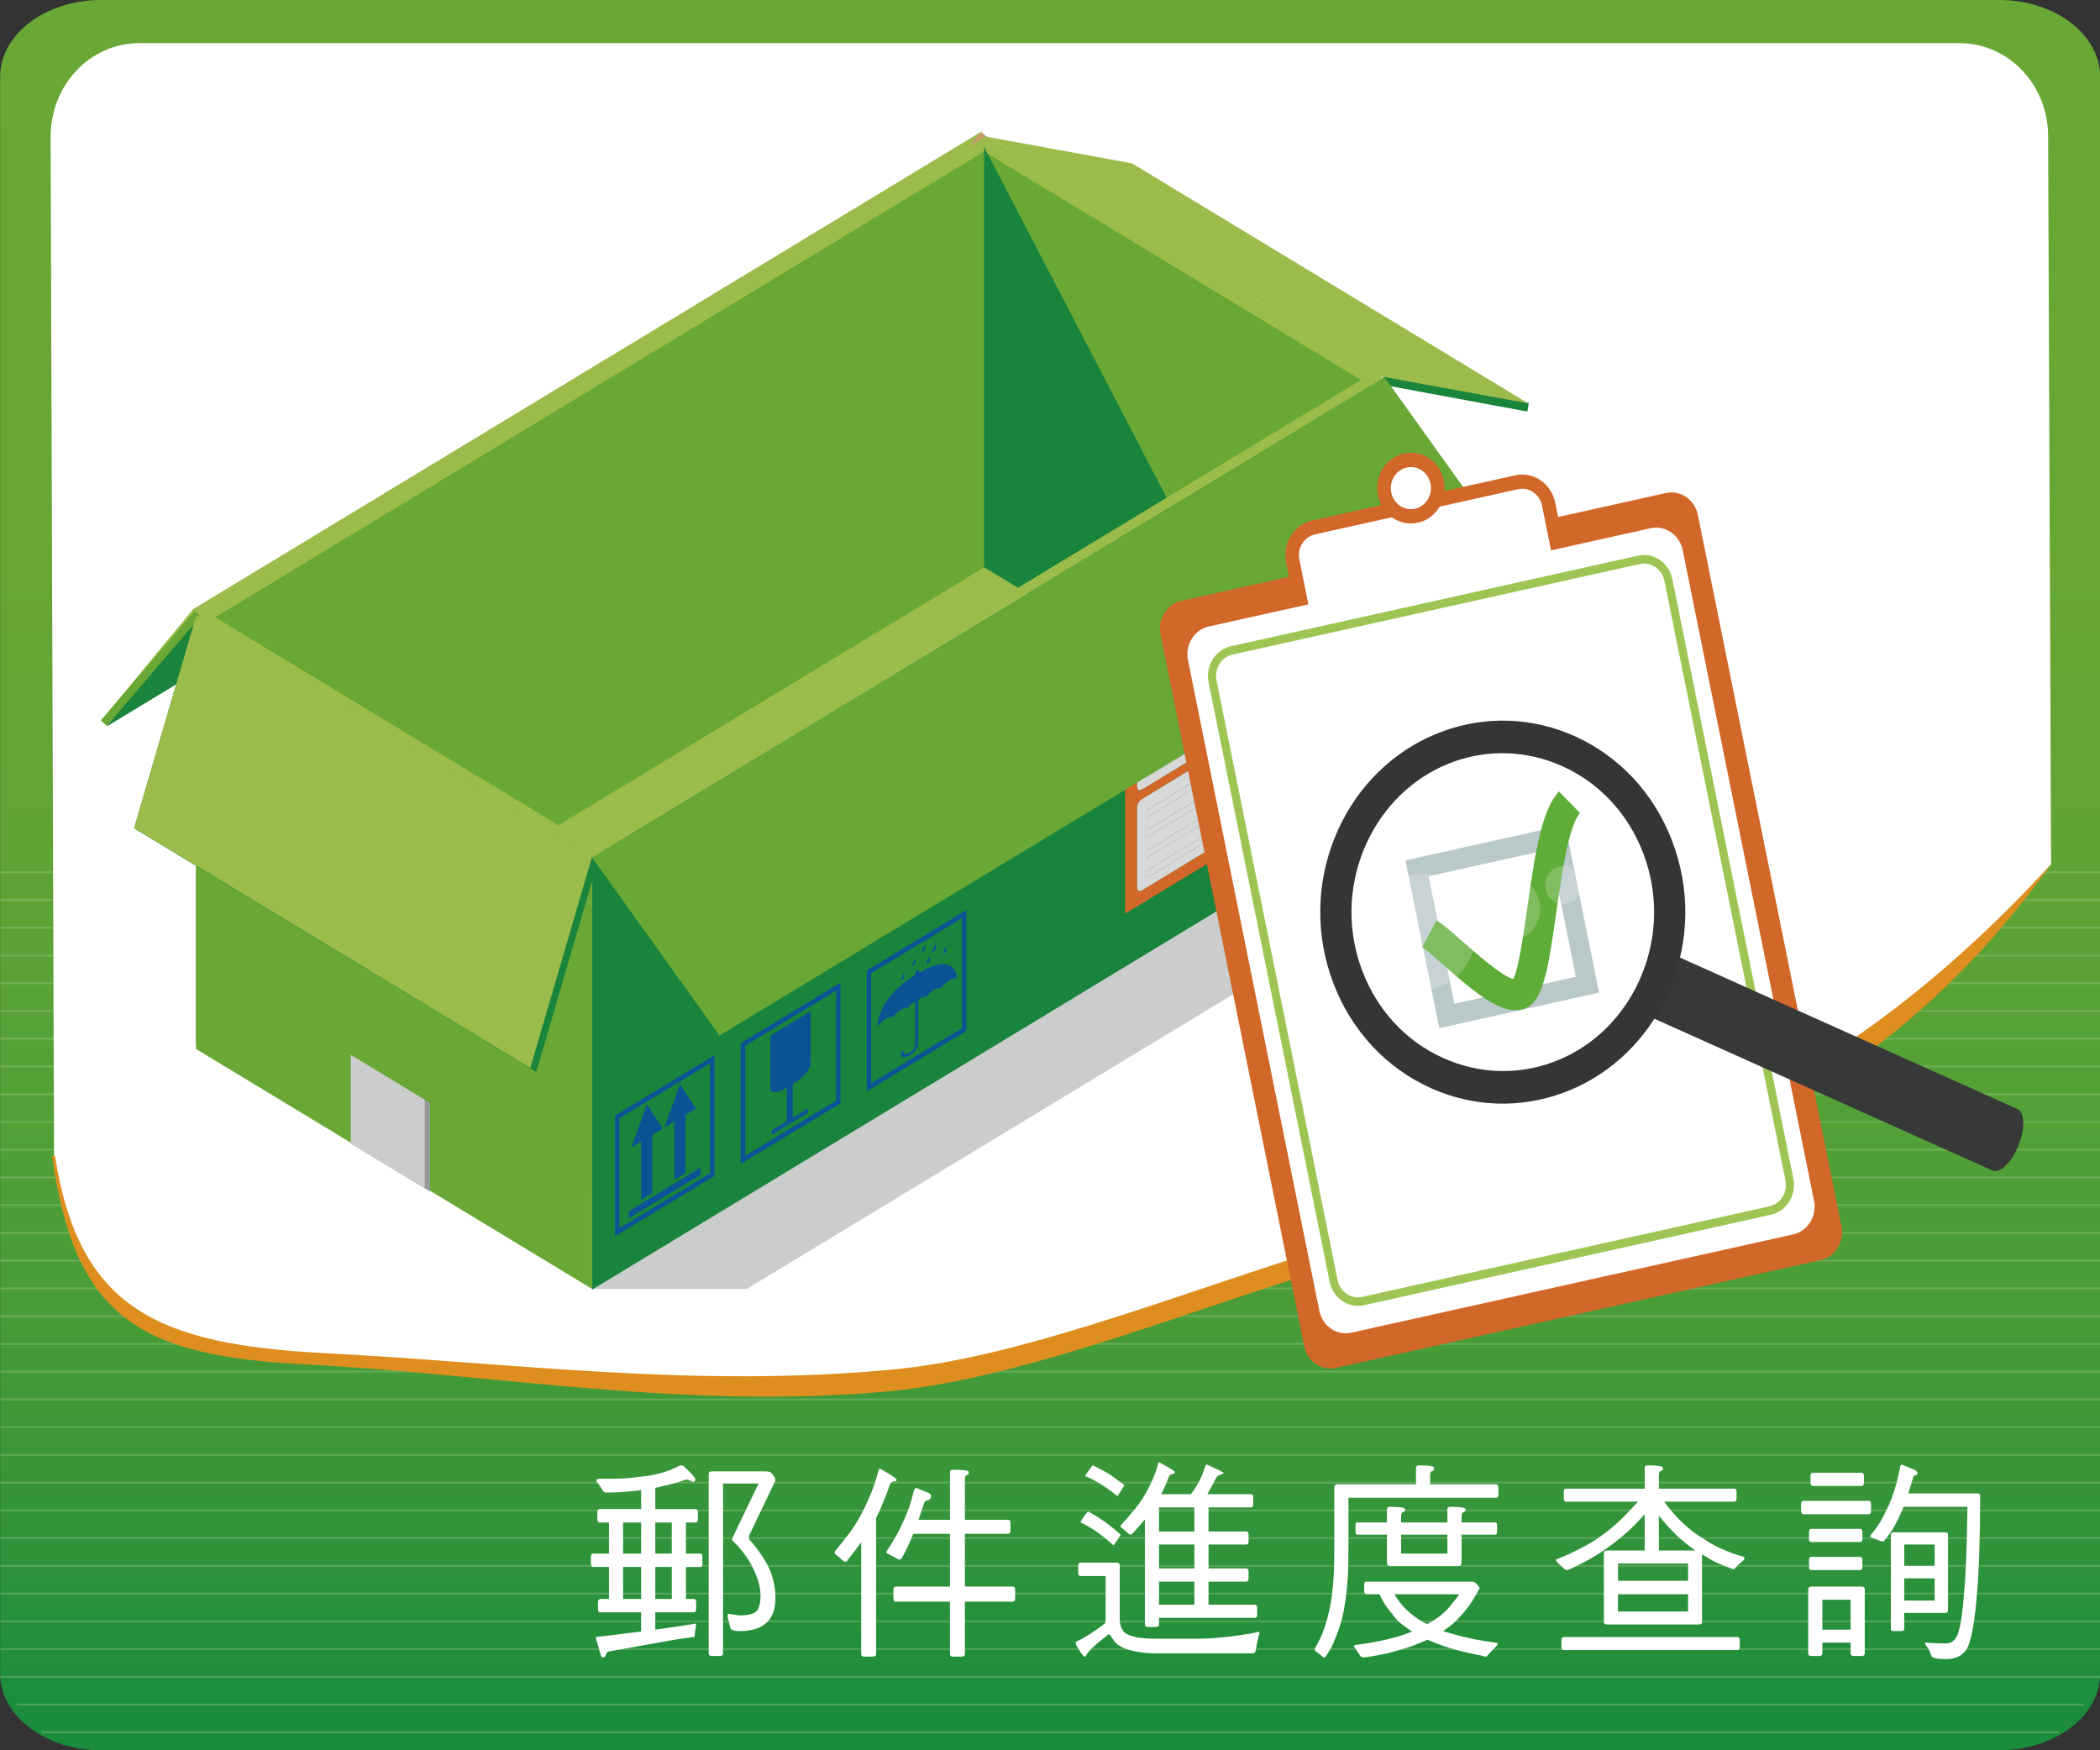
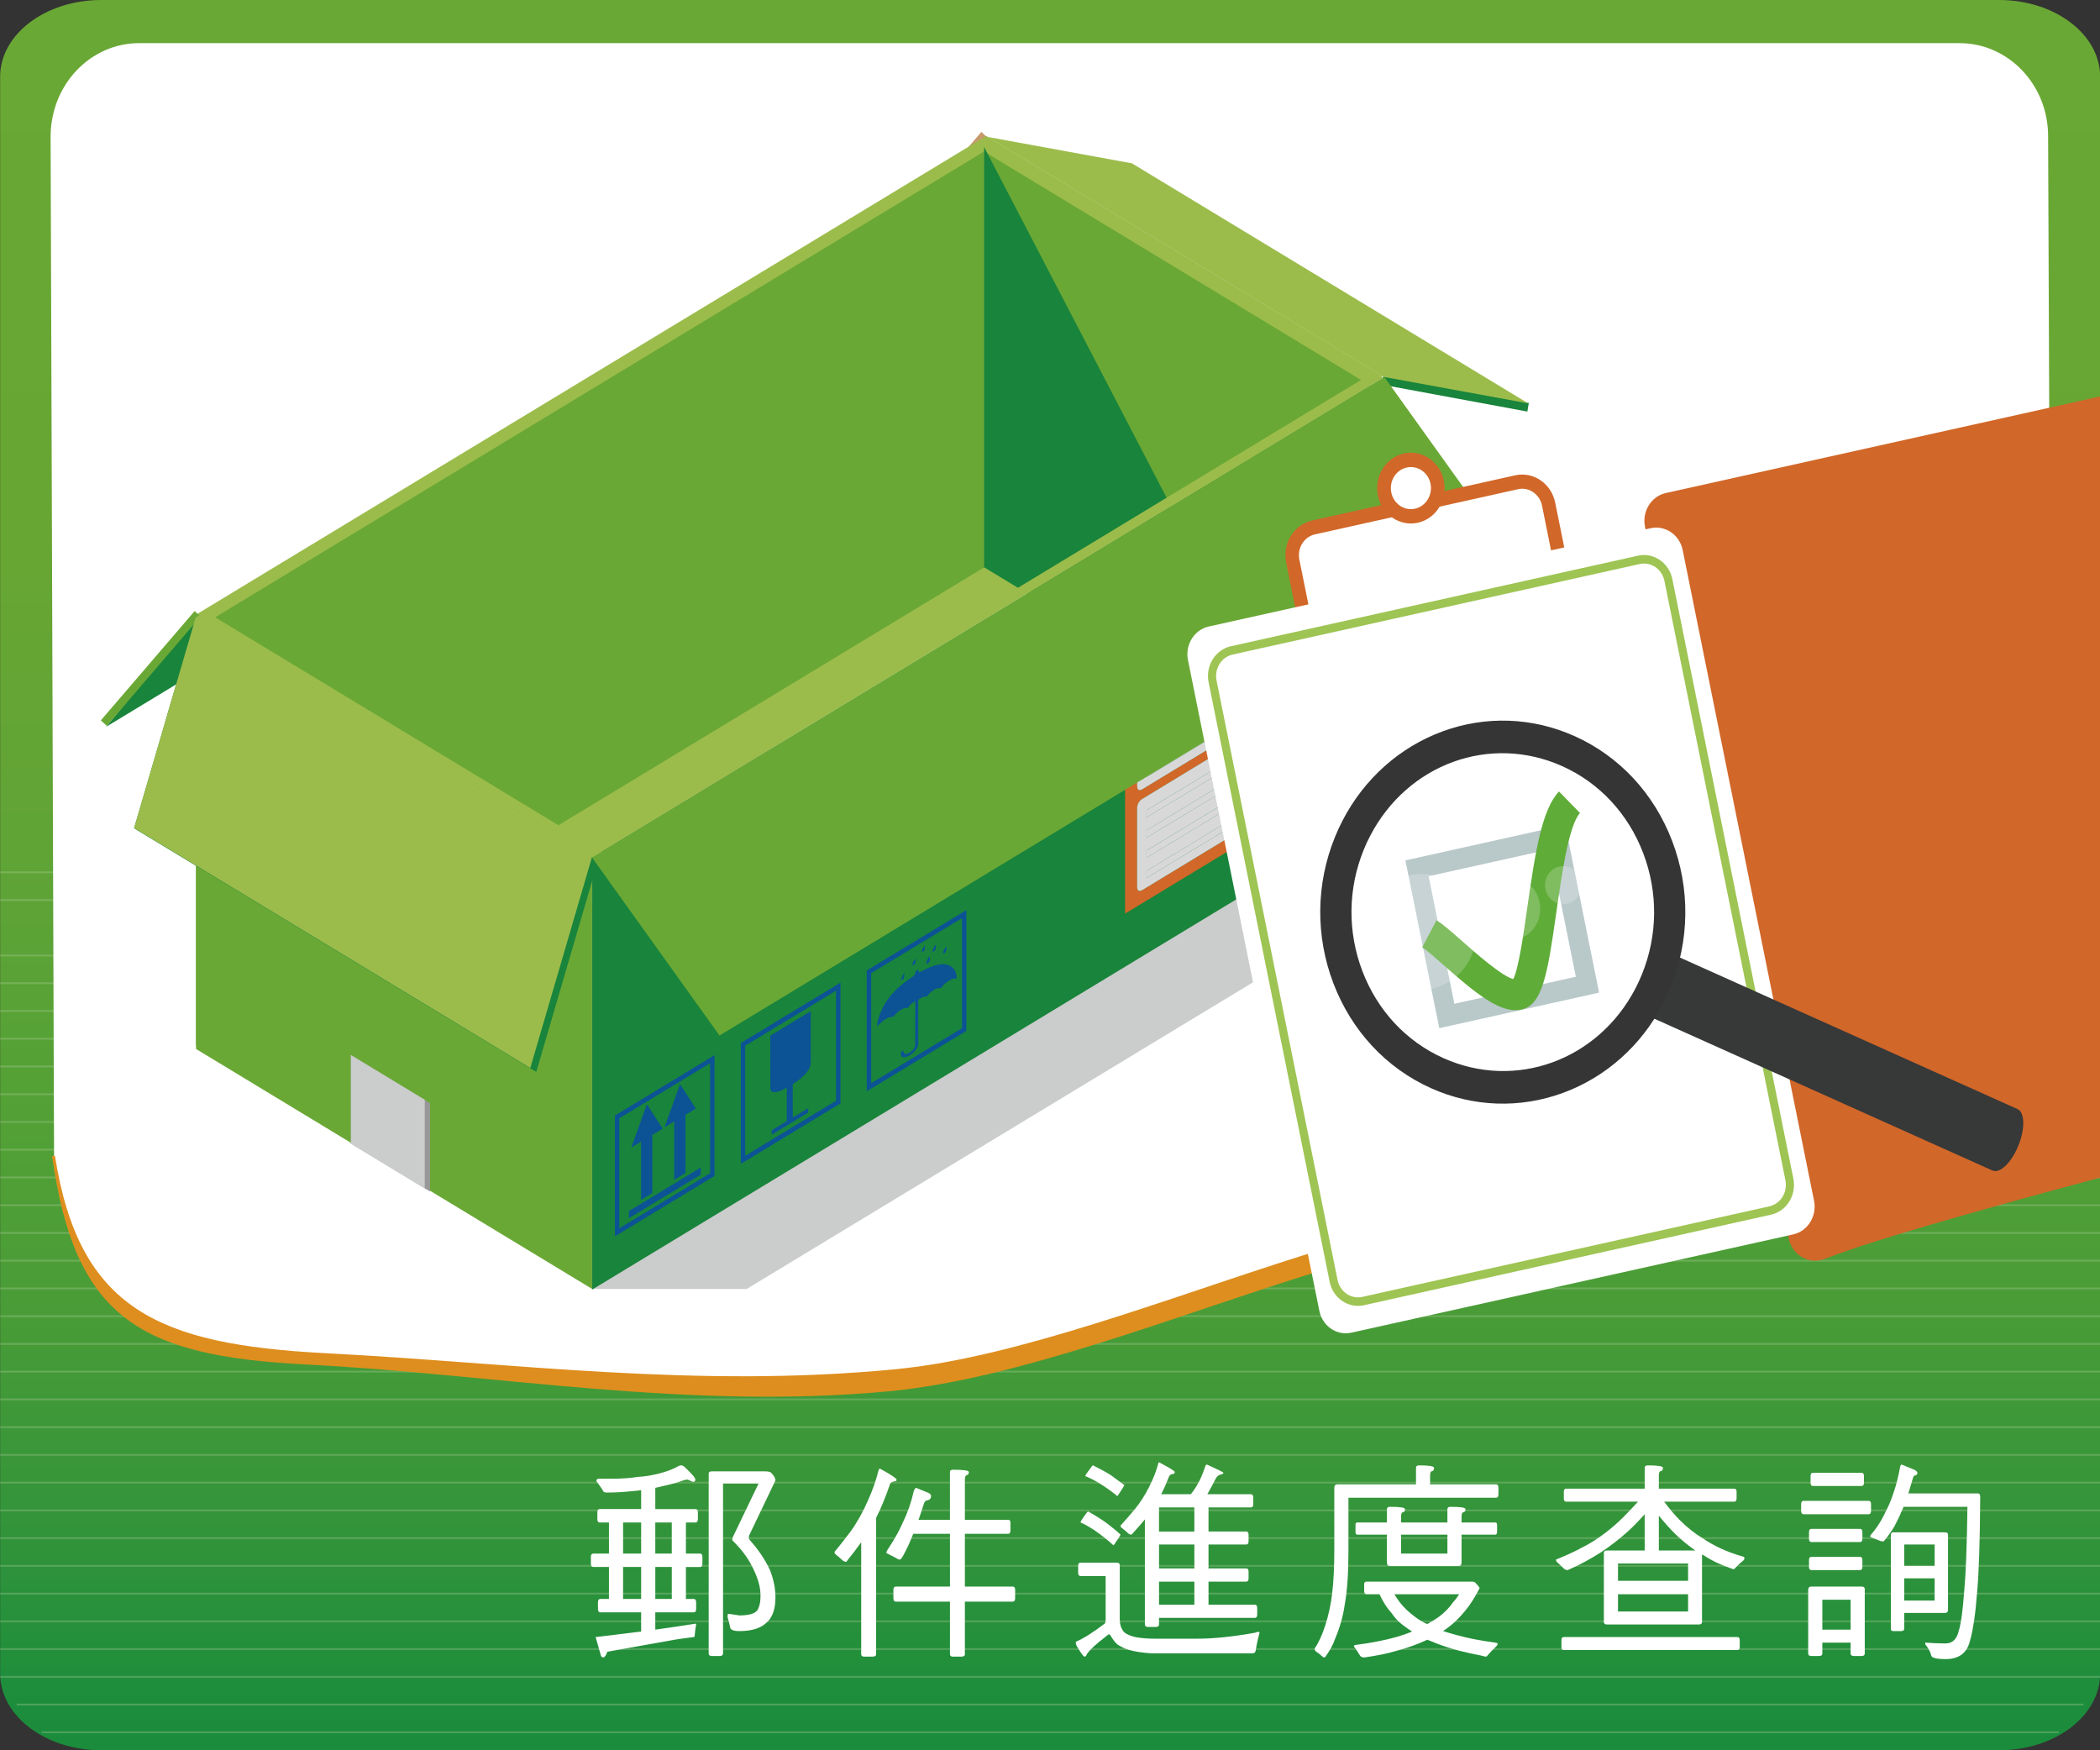
<svg xmlns="http://www.w3.org/2000/svg" version="1.1" id="圖層_1" x="0px" y="0px" width="1000px" height="833.334px" viewBox="0 0 1000 833.334" enable-background="new 0 0 1000 833.334" xml:space="preserve">
  <rect x="0" y="0" width="1000" height="833.334" fill="#333333" stroke="none" />
  <g>
    <g>
      <linearGradient id="SVGID_1_" gradientUnits="userSpaceOnUse" x1="20.984" y1="609.673" x2="20.984" y2="1443.007" gradientTransform="matrix(1 0 0 1 479.08 -609.673)">
        <stop offset="0" style="stop-color:#6AA835" />
        <stop offset="0.299" style="stop-color:#68A633" />
        <stop offset="0.477" style="stop-color:#61A436" />
        <stop offset="0.623" style="stop-color:#54A136" />
        <stop offset="0.751" style="stop-color:#499C37" />
        <stop offset="0.869" style="stop-color:#33943A" />
        <stop offset="0.976" style="stop-color:#1C8D3C" />
        <stop offset="1" style="stop-color:#1B8B3C" />
      </linearGradient>
      <path fill="url(#SVGID_1_)" d="M1000.064,796.818c0,20.166-21.563,36.516-48.149,36.516H48.222    c-26.591,0-48.157-16.35-48.157-36.516V36.516C0.064,16.35,21.63,0,48.222,0h903.693c26.587,0,48.149,16.357,48.149,36.516    V796.818L1000.064,796.818z" />
      <g opacity="0.3">
        <line fill="none" stroke="#B7D2A5" stroke-width="0.864" x1="0.068" y1="415.308" x2="1000.064" y2="415.308" />
        <line fill="none" stroke="#B7D2A5" stroke-width="0.864" x1="0.068" y1="428.516" x2="1000.064" y2="428.516" />
-         <line fill="none" stroke="#B7D2A5" stroke-width="0.864" x1="0.068" y1="441.724" x2="1000.064" y2="441.724" />
        <line fill="none" stroke="#B7D2A5" stroke-width="0.864" x1="0.068" y1="454.939" x2="1000.064" y2="454.939" />
        <line fill="none" stroke="#B7D2A5" stroke-width="0.864" x1="0.068" y1="468.14" x2="1000.064" y2="468.14" />
        <line fill="none" stroke="#B7D2A5" stroke-width="0.864" x1="0.068" y1="481.356" x2="1000.064" y2="481.356" />
        <line fill="none" stroke="#B7D2A5" stroke-width="0.864" x1="0.068" y1="494.564" x2="1000.064" y2="494.564" />
        <line fill="none" stroke="#B7D2A5" stroke-width="0.864" x1="0.068" y1="507.772" x2="1000.064" y2="507.772" />
        <line fill="none" stroke="#B7D2A5" stroke-width="0.864" x1="0.068" y1="520.972" x2="1000.064" y2="520.972" />
        <line fill="none" stroke="#B7D2A5" stroke-width="0.864" x1="0.068" y1="534.188" x2="1000.064" y2="534.188" />
        <line fill="none" stroke="#B7D2A5" stroke-width="0.864" x1="0.068" y1="547.396" x2="1000.064" y2="547.396" />
        <line fill="none" stroke="#B7D2A5" stroke-width="0.864" x1="0.068" y1="560.604" x2="1000.064" y2="560.604" />
        <line fill="none" stroke="#B7D2A5" stroke-width="0.864" x1="0.068" y1="573.812" x2="1000.064" y2="573.812" />
        <line fill="none" stroke="#B7D2A5" stroke-width="0.864" x1="0.068" y1="587.02" x2="1000.064" y2="587.02" />
        <line fill="none" stroke="#B7D2A5" stroke-width="0.864" x1="0.068" y1="600.235" x2="1000.064" y2="600.235" />
        <line fill="none" stroke="#B7D2A5" stroke-width="0.864" x1="0.068" y1="613.444" x2="1000.064" y2="613.444" />
        <line fill="none" stroke="#B7D2A5" stroke-width="0.864" x1="0.068" y1="626.645" x2="1000.064" y2="626.645" />
        <line fill="none" stroke="#B7D2A5" stroke-width="0.864" x1="0.068" y1="639.86" x2="1000.064" y2="639.86" />
        <line fill="none" stroke="#B7D2A5" stroke-width="0.864" x1="0.068" y1="653.061" x2="1000.064" y2="653.061" />
        <line fill="none" stroke="#B7D2A5" stroke-width="0.864" x1="0.068" y1="666.268" x2="1000.064" y2="666.268" />
        <line fill="none" stroke="#B7D2A5" stroke-width="0.864" x1="0.068" y1="679.492" x2="1000.064" y2="679.492" />
        <line fill="none" stroke="#B7D2A5" stroke-width="0.864" x1="0.068" y1="692.692" x2="1000.064" y2="692.692" />
        <line fill="none" stroke="#B7D2A5" stroke-width="0.864" x1="0.068" y1="705.9" x2="1000.064" y2="705.9" />
        <line fill="none" stroke="#B7D2A5" stroke-width="0.864" x1="0.068" y1="719.107" x2="1000.064" y2="719.107" />
        <line fill="none" stroke="#B7D2A5" stroke-width="0.864" x1="0.068" y1="732.325" x2="1000.064" y2="732.325" />
        <line fill="none" stroke="#B7D2A5" stroke-width="0.864" x1="0.068" y1="745.533" x2="1000.064" y2="745.533" />
        <line fill="none" stroke="#B7D2A5" stroke-width="0.864" x1="0.068" y1="758.74" x2="1000.064" y2="758.74" />
        <line fill="none" stroke="#B7D2A5" stroke-width="0.864" x1="0.068" y1="771.94" x2="1000.064" y2="771.94" />
        <line fill="none" stroke="#B7D2A5" stroke-width="0.864" x1="0.068" y1="785.156" x2="1000.064" y2="785.156" />
        <line fill="none" stroke="#B7D2A5" stroke-width="0.864" x1="7.955" y1="811.572" x2="992.174" y2="811.572" />
        <line fill="none" stroke="#B7D2A5" stroke-width="0.864" x1="0.068" y1="798.364" x2="1000.064" y2="798.364" />
        <line fill="none" stroke="#B7D2A5" stroke-width="0.864" x1="19.783" y1="824.78" x2="980.35" y2="824.78" />
      </g>
      <path fill="none" d="M24.096,64.812c0-4.045,0.565-7.943,1.538-11.67C30.521,34.367,46.846,20.54,66.292,20.54    c273.022,0,724.963,0,866.809,0c23.295,0,42.188,19.825,42.188,44.271l1.412,346.696    C858.877,541.122,753.983,561.109,627.742,600.741c-64.132,20.174-139.8,52.628-201.319,58.643    c-96.081,9.261-179.699-8.179-270.015-12.826c-80.139-4.143-120.455-18.221-130.664-95.687L24.096,64.812z" />
      <path fill="none" d="M24.096,64.812c0-4.045,0.565-7.943,1.538-11.67C30.521,34.367,46.846,20.54,66.292,20.54    c273.022,0,724.963,0,866.809,0c23.295,0,42.188,19.825,42.188,44.271l1.412,346.696    C858.877,541.122,753.983,561.109,627.742,600.741c-64.132,20.174-139.8,52.628-201.319,58.643    c-96.081,9.261-179.699-8.179-270.015-12.826c-80.139-4.143-120.455-18.221-130.664-95.687L24.096,64.812z" />
      <path fill="#FFFFFF" d="M24.096,64.812c0-4.045,0.565-7.943,1.538-11.67C30.521,34.367,46.846,20.54,66.292,20.54    c273.022,0,724.963,0,866.809,0c23.295,0,42.188,19.825,42.188,44.271l1.412,346.696    C858.877,541.122,753.983,561.109,627.742,600.741c-64.132,20.174-139.8,52.628-201.319,58.643    c-96.081,9.261-179.699-8.179-270.015-12.826c-80.139-4.143-120.455-18.221-130.664-95.687L24.096,64.812z" />
      <path fill="#DE8E1E" d="M977.335,410.896C858.813,539.519,760.058,555.249,630.883,594.49    c-61.063,18.531-134.045,47.762-192.989,56.055c-3.78,0.513-7.447,0.952-11.129,1.343c-95.512,9.254-182.015-3.019-272.506-7.657    c-78.556-4.184-116.666-20.679-128.076-93.921l-1.392,0.058c10.783,76.969,41.394,95.296,121.256,99.291    c90.068,4.623,182.043,21.932,278.609,12.631c3.707-0.35,7.499-0.831,11.356-1.393c60.384-8.496,133.602-37.915,194.161-56.282    c126.55-38.591,244.723-56.404,341.895-186.728C973.741,415.657,975.666,413.225,977.335,410.896    C977.335,410.896,987.895,409.611,977.335,410.896z" />
    </g>
    <g>
      <path fill="#FFFFFF" d="M327.376,704.46c-0.436,0-0.997,0.098-1.689,0.292c-2.865,1.042-6.323,2.003-10.376,2.849    c-1.119,0.326-2.214,0.586-3.264,0.781v10.116h19.068c0.81,0,1.221,0.521,1.221,1.562v3.142c0,1.107-0.411,1.677-1.221,1.677    h-4.484v14.812h6.73c0.753,0,1.123,0.521,1.123,1.57v3.134c0,1.114-0.37,1.676-1.123,1.676h-6.73v15.209h3.744    c0.749,0,1.123,0.555,1.123,1.67v3.035c0,1.114-0.374,1.668-1.123,1.668h-18.327v8.244c3.426-0.456,7.048-0.978,10.848-1.563    c3.483-0.537,6.229-0.952,8.228-1.277c0.244,0,0.374,0.13,0.374,0.383c-0.317,1.7-0.533,3.337-0.655,4.907    c0,0.725-0.159,1.082-0.468,1.082c-2.991,0.334-6.075,0.749-9.253,1.278c-10.355,1.831-20.984,3.728-31.889,5.688    c-0.622,1.701-1.249,2.62-1.867,2.75c-0.375,0-0.753-0.195-1.123-0.586l-2.621-9.131c3.052-0.324,10.282-1.204,21.684-2.652    v-9.115h-19.442c-0.749,0-1.119-0.553-1.119-1.676v-3.035c0-1.115,0.37-1.67,1.119-1.67h4.114v-15.217h-7.483    c-0.745,0-1.119-0.545-1.119-1.668v-3.134c0-1.042,0.375-1.579,1.119-1.579h7.483v-14.803h-4.488c-0.688,0-1.03-0.562-1.03-1.668    v-3.142c0-1.05,0.342-1.578,1.03-1.578h19.824v-9.025c-1.124,0.204-2.186,0.325-3.178,0.391    c-4.858,0.528-9.286,0.781-13.277,0.781c-1.119,0-1.778-0.456-1.961-1.367c-0.875-1.245-1.844-2.621-2.901-4.127    c0-0.724,0.374-1.082,1.123-1.082h5.616c5.045,0,9.375-0.293,12.996-0.878c3.304-0.188,6.608-0.717,9.904-1.571    c3.743-0.919,6.921-2.124,9.542-3.629c0.37-0.195,0.651-0.294,0.842-0.294c0.741,0,1.306,0.163,1.685,0.497    c3.609,3.328,5.42,5.428,5.42,6.274c0,0.724-0.378,1.082-1.123,1.082L327.376,704.46z M305.313,739.681v-14.812h-8.606v14.812    H305.313z M296.703,761.278h8.603v-15.217h-8.603V761.278z M319.893,739.681v-14.812h-7.853v14.812H319.893z M312.047,746.062    v15.217h7.854v-15.217H312.047z M344.303,706.323v80.859c0,0.838-0.533,1.278-1.595,1.278h-3.744c-0.997,0-1.494-0.44-1.494-1.278    v-85.571c0-0.717,0.505-1.082,1.494-1.082h25.061c1.616,0,2.649,0.194,3.084,0.585c1.437,1.449,2.153,2.686,2.153,3.728    l-12.533,26.204c-0.125,0.457-0.187,0.855-0.187,1.181c0,0.253,0.187,0.627,0.562,1.082c4.179,4.704,7.353,9.448,9.542,14.226    c1.742,4.452,2.617,8.772,2.617,12.956c0,5.232-1.221,9.057-3.646,11.475c-2.747,3.076-7.264,4.614-13.562,4.614    c-2.8,0-4.268-0.627-4.39-1.873c-0.253-1.374-0.66-2.969-1.217-4.801c0-1.05,0.126-1.57,0.375-1.57l5.232,0.781    c4.488,0,7.324-0.781,8.512-2.352c1.066-1.637,1.591-4.004,1.591-7.072c0-3.598-0.993-7.52-2.995-11.775    c-2.185-4.973-5.424-9.579-9.725-13.835c-0.496-0.391-0.745-0.757-0.745-1.082c0-0.261,0.155-0.781,0.464-1.571l12.065-25.114    h-16.919V706.323z" />
      <path fill="#FFFFFF" d="M419.079,699.26c5.232,2.881,7.853,4.614,7.853,5.2c0,0.528-0.249,0.789-0.749,0.789    c-1.119,0.13-1.872,0.488-2.247,1.074c-2.242,6.478-4.488,11.938-6.734,16.383v64.965c0,0.716-0.626,1.082-1.872,1.082h-3.735    c-1.001,0-1.501-0.366-1.501-1.082v-53.386c-1.864,2.63-4.24,5.737-7.104,9.327c-0.692,0-1.343-0.294-1.966-0.88    c-0.875-0.846-1.875-1.709-2.991-2.555c-0.439-0.391-0.659-0.814-0.659-1.27c2.499-3.012,5.021-6.218,7.577-9.619    c3.239-4.509,6.042-9.514,8.415-15.007c2.186-4.842,3.833-9.563,4.952-14.136C418.456,699.561,418.701,699.26,419.079,699.26z     M436.274,708.382l5.705,2.36c0.936,0.391,1.399,0.911,1.399,1.571c0,0.919-0.464,1.57-1.399,1.961    c-1.119,0-1.839,0.684-2.153,2.059c-0.81,2.556-1.615,4.98-2.429,7.268h14.962v-22.762c0-0.717,0.5-1.083,1.493-1.083    c4.993,0,7.483,0.366,7.483,1.083c0,0.919-0.313,1.407-0.932,1.473c-0.627,0.13-0.936,0.847-0.936,2.156v19.133h20.565    c0.753,0,1.131,0.423,1.131,1.277v3.833c0,1.042-0.378,1.57-1.131,1.57h-20.565v25.114h22.811c0.752,0,1.123,0.528,1.123,1.579    v3.923c0,1.106-0.371,1.66-1.123,1.66h-22.811v25.122c0,0.724-0.623,1.082-1.875,1.082h-3.736c-0.997,0-1.493-0.358-1.493-1.082    v-25.122h-25.81c-0.745,0-1.119-0.554-1.119-1.66v-3.923c0-1.051,0.374-1.579,1.119-1.579h25.81v-25.114h-17.488    c-1.555,3.987-3.15,7.422-4.761,10.303c-0.688,1.303-1.25,1.962-1.685,1.962c-0.443,0-1.033-0.252-1.782-0.79    c-1.311-0.716-2.588-1.374-3.833-1.969c-0.497-0.195-0.745-0.351-0.745-0.488c0-0.317,0.159-0.74,0.468-1.27    c3.3-4.973,5.729-9.294,7.292-12.956c2.364-4.833,4.077-9.709,5.143-14.615C435.408,709.074,435.843,708.382,436.274,708.382z" />
      <path fill="#FFFFFF" d="M514.522,744.003h17.199c0.997,0,1.497,0.391,1.497,1.179v25.994c0.062,1.961,0.436,3.467,1.123,4.516    c0.501,1.05,1.241,1.808,2.242,2.263c1.436,0.789,3.116,1.335,5.049,1.669c2.494,0.382,5.335,0.586,8.517,0.586h19.914    c7.796,0,16.976-0.952,27.58-2.84c0.5-0.27,0.96-0.399,1.399-0.399c0.501,0,0.749,0.13,0.749,0.399    c-0.749,2.677-1.343,5.394-1.774,8.137c-0.126,1.115-0.663,1.677-1.591,1.677h-46.277c-2.311,0-4.558-0.171-6.737-0.496    c-2.125-0.261-4.199-0.691-6.259-1.286c-1.745-0.577-3.438-1.399-5.05-2.45c-0.997-0.846-2.152-2.351-3.462-4.508l-0.282-0.293    c-0.431,0-0.687,0.064-0.744,0.195c-6.356,4.899-9.822,8.212-10.376,9.904c-0.188,0.325-0.472,0.496-0.846,0.496    c-0.432,0-1.645-1.676-3.642-5.014c-0.314-0.577-0.473-1.269-0.473-2.05c3.683-1.571,8.265-4.46,13.75-8.651    c0.309-0.252,0.467-0.87,0.467-1.863v-20.801h-11.97c-0.749,0-1.116-0.545-1.116-1.66v-3.142    C513.398,744.523,513.773,744.003,514.522,744.003z M518.257,719.662c3.487,1.969,6.396,3.8,8.7,5.501    c2.62,1.962,4.83,3.792,6.636,5.492c0,0.131-0.158,0.424-0.468,0.889c-1.807,2.815-2.779,4.207-2.896,4.207    c-2.873-2.613-5.933-5.029-9.164-7.26c-2.625-1.701-4.797-2.913-6.542-3.63c0-0.455,0.964-1.961,2.896-4.517    C517.729,719.897,518.004,719.662,518.257,719.662z M520.503,697.688c3.427,1.701,6.226,3.239,8.411,4.614    c2.555,1.832,4.74,3.435,6.55,4.802c0,0.065-0.158,0.333-0.476,0.79c-1.863,2.946-2.839,4.419-2.893,4.419    c-2.803-2.295-5.771-4.387-8.883-6.282c-2.567-1.499-4.712-2.581-6.458-3.239c0-0.326,1.002-1.799,2.999-4.411    C520.002,697.917,520.251,697.688,520.503,697.688z M551.92,696.216c4.98,2.612,7.476,4.158,7.476,4.606    c0,0.594-0.216,0.895-0.651,0.895c-1.002,0.122-1.656,0.489-1.966,1.075c-1.249,3.206-2.527,6.078-3.833,8.633h14.119    c1.115-1.432,1.99-2.676,2.616-3.727c1.619-2.611,3.023-5.753,4.208-9.424c0.188-0.65,0.463-0.984,0.839-0.984    c5.235,2.36,7.856,3.67,7.856,3.931c0,0.325-0.374,0.586-1.12,0.79c-1.061,0.195-1.867,0.781-2.433,1.757    c-1.244,2.483-2.62,5.038-4.109,7.65h20.76c0.745,0,1.114,0.562,1.114,1.677v3.043c0,1.041-0.369,1.563-1.114,1.563h-20.198    v11.482h17.948c0.749,0,1.127,0.497,1.127,1.473v3.239c0,0.985-0.378,1.474-1.127,1.474h-17.948v11.377h17.948    c0.749,0,1.127,0.529,1.127,1.57v3.142c0,1.041-0.378,1.579-1.127,1.579h-17.948v10.985h22.063c0.749,0,1.123,0.529,1.123,1.571    v3.142c0,1.041-0.374,1.562-1.123,1.562h-45.634v3.142c0,0.781-0.501,1.172-1.498,1.172h-3.739c-0.993,0-1.493-0.391-1.493-1.172    v-50.041c-1.62,2.026-3.74,4.443-6.359,7.268c-0.688,0-1.282-0.269-1.778-0.79c-0.875-0.846-1.804-1.635-2.804-2.358    c-0.439-0.327-0.655-0.726-0.655-1.181c2.12-2.278,4.264-4.737,6.45-7.357c2.803-3.336,5.231-7.104,7.287-11.279    c1.871-3.67,3.274-7.267,4.203-10.799C551.61,696.444,551.732,696.216,551.92,696.216z M568.745,729.191v-11.482h-16.833v11.482    H568.745z M551.92,746.753h16.83v-11.385h-16.83V746.753z M551.92,764.021h16.83v-10.985h-16.83V764.021z" />
      <path fill="#FFFFFF" d="M675.777,697.688c4.743,0,7.111,0.391,7.111,1.172c0,0.92-0.317,1.449-0.936,1.579    c-0.626,0.065-0.944,0.725-0.944,1.962v4.313h31.417c0.752,0,1.119,0.553,1.119,1.668v3.053c0,1.106-0.367,1.66-1.119,1.66    h-70.309v25.122c0,10.863-0.594,19.457-1.778,25.813c-0.744,5.354-2.241,10.676-4.483,15.991    c-1.123,3.206-2.775,6.241-4.951,9.122c-0.437,0-0.754-0.064-0.938-0.203c-1.062-1.041-2.217-1.953-3.459-2.742    c-0.313-0.334-0.471-0.789-0.471-1.375c1.875-2.678,3.56-6.349,5.054-10.987c1.554-4.834,2.648-9.903,3.271-15.218    c0.685-5.615,1.025-12.427,1.025-20.401v-29.835c0-1.106,0.506-1.668,1.502-1.668h37.398v-7.854    C674.282,698.079,674.78,697.688,675.777,697.688z M650.719,753.028h50.212c0.623,0,1.151,0.162,1.583,0.487    c1.372,1.448,2.063,2.328,2.063,2.661c-2.429,4.647-4.707,8.203-6.831,10.685c-2.612,3.216-5.266,5.828-7.947,7.854    c-0.875,0.66-1.742,1.286-2.612,1.873c2.242,0.715,4.732,1.432,7.471,2.155c4.488,1.245,10.262,2.36,17.302,3.337    c0.807,0.13,1.212,0.261,1.212,0.391c0,0.448-0.187,0.879-0.558,1.27c-1.244,1.188-2.555,2.53-3.926,4.028    c-0.432,0.659-0.806,0.984-1.114,0.984c-0.318,0-1.034-0.171-2.157-0.496c-3.426-0.644-7.104-1.465-11.036-2.449    c-4.857-1.311-9.252-2.824-13.175-4.518c-0.562-0.194-1.058-0.391-1.497-0.577c-0.13,0-0.229,0.033-0.277,0.098    c-4.617,2.148-9.696,3.955-15.242,5.388c-3.739,1.115-8.605,2.1-14.583,2.945c-0.939,0-1.596-0.292-1.966-0.887    c-0.761-1.172-1.497-2.344-2.25-3.523c-0.439-0.391-0.655-0.725-0.655-0.985c0-0.333,0.281-0.528,0.839-0.586    c3.74-0.455,7.389-1.05,10.945-1.765c6.356-1.246,11.649-2.784,15.89-4.615c-0.749-0.455-1.433-0.92-2.055-1.367    c-3.491-2.36-6.019-4.785-7.568-7.267c-2.246-2.418-4.212-5.461-5.9-9.124h-6.165c-0.744,0-1.123-0.553-1.123-1.667v-3.044    C649.604,753.459,649.979,753.028,650.719,753.028z M646.231,724.878h14.217v-6.38c0-0.725,0.496-1.091,1.494-1.091    c4.735,0,7.104,0.366,7.104,1.091c0,0.911-0.311,1.399-0.929,1.465c-0.63,0.065-0.94,0.748-0.94,2.059v2.856h22.063v-6.38    c0-0.717,0.497-1.083,1.501-1.083c4.737,0,7.104,0.366,7.104,1.083c0,0.911-0.313,1.399-0.936,1.465    c-0.617,0.073-0.932,0.748-0.932,2.059v2.856h16.077c0.561,0,0.839,0.357,0.839,1.074v3.239c0,0.984-0.278,1.473-0.839,1.473    h-16.077v13.347c0,1.05-0.508,1.57-1.505,1.57h-32.536c-1.001,0-1.498-0.521-1.498-1.57v-13.347h-14.212    c-0.505,0-0.749-0.496-0.749-1.473v-3.239C645.482,725.228,645.73,724.878,646.231,724.878z M663.997,759.017    c0.81,1.433,1.688,2.743,2.624,3.923c1.867,2.417,4.235,4.671,7.096,6.771c1.75,1.376,3.716,2.548,5.893,3.532    c1.876-0.993,3.589-2.025,5.147-3.142c2.921-2.092,5.326-4.508,7.197-7.268c1.002-1.041,1.966-2.318,2.901-3.824h-30.858V759.017z     M689.24,739.681v-9.025h-22.063v9.025H689.24z" />
      <path fill="#FFFFFF" d="M745.787,708.772h37.402v-9.912c0-0.781,0.497-1.172,1.502-1.172c4.797,0,7.202,0.391,7.202,1.172    c0,0.92-0.354,1.449-1.029,1.579c-0.627,0.065-0.937,0.725-0.937,1.962v6.379h35.901c0.749,0,1.119,0.489,1.119,1.466v3.141    c0,1.051-0.37,1.571-1.119,1.571h-33.378c2.425,3.279,4.887,6.185,7.381,8.732c3.679,3.661,7.361,6.574,11.035,8.731    c5.115,3.541,11.283,6.381,18.514,8.536c0.88,0.14,1.311,0.399,1.311,0.79c0,0.464-0.15,0.854-0.472,1.18    c-1.433,1.115-2.71,2.287-3.837,3.532c-0.309,0.455-0.619,0.684-0.932,0.684c-5.481-1.831-9.998-3.914-13.559-6.274    c-0.504-0.261-0.964-0.521-1.403-0.789v32.186c0,0.789-0.497,1.18-1.489,1.18h-43.763c-0.993,0-1.492-0.391-1.492-1.18v-32.967    c0-0.725,0.499-1.082,1.492-1.082h17.952v-17.27c-2.934,3.271-5.582,5.981-7.95,8.146c-3.923,3.533-8.228,6.87-12.903,10.01    c-5.232,3.338-10.506,6.153-15.804,8.439c-0.688,0-1.241-0.195-1.685-0.586c-1.24-1.244-2.453-2.384-3.638-3.435    c-0.191-0.464-0.288-0.789-0.288-0.984c5.044-2.025,9.158-3.922,12.345-5.696c4.801-2.352,9.721-5.656,14.771-9.912    c2.93-2.417,6.917-6.396,11.975-11.971h-34.225c-0.74,0-1.114-0.513-1.114-1.571v-3.141    C744.664,709.261,745.047,708.772,745.787,708.772z M744.664,779.427h82.654c0.753,0,1.127,0.488,1.127,1.473v3.231    c0,0.993-0.374,1.481-1.127,1.481h-82.654c-0.748,0-1.123-0.497-1.123-1.481v-3.231    C743.541,779.915,743.916,779.427,744.664,779.427z M770.475,752.638h33.378v-8.244h-33.378V752.638z M803.853,767.261v-8.244    h-33.378v8.244H803.853z M789.928,738.217h17.387c-3.303-2.287-6.42-4.843-9.354-7.658c-2.487-2.418-5.168-5.396-8.033-8.928    V738.217L789.928,738.217z" />
      <path fill="#FFFFFF" d="M858.902,714.575h30.944c0.753,0,1.123,0.513,1.123,1.563v3.142c0,1.115-0.37,1.668-1.123,1.668h-30.944    c-0.811,0-1.217-0.553-1.217-1.668v-3.142C857.686,715.088,858.092,714.575,858.902,714.575z M862.552,755.387h23.926    c1.001,0,1.506,0.391,1.506,1.181v30.615c0,0.838-0.505,1.278-1.506,1.278h-3.638c-1.065,0-1.595-0.44-1.595-1.278v-5.103h-13.46    v5.103c0,0.838-0.496,1.278-1.502,1.278h-3.731c-0.997,0-1.506-0.44-1.506-1.278V756.95    C861.055,755.907,861.555,755.387,862.552,755.387z M862.552,727.913h23.185c0.741,0,1.119,0.555,1.119,1.669v3.044    c0,1.041-0.378,1.57-1.119,1.57h-23.185c-0.753,0-1.123-0.529-1.123-1.57v-3.044C861.429,728.468,861.799,727.913,862.552,727.913    z M862.552,741.252h23.185c0.741,0,1.119,0.528,1.119,1.57v3.239c0,0.984-0.378,1.473-1.119,1.473h-23.185    c-0.753,0-1.123-0.488-1.123-1.473v-3.239C861.429,741.78,861.799,741.252,862.552,741.252z M863.292,701.221h23.186    c0.745,0,1.123,0.529,1.123,1.571v3.141c0,1.042-0.378,1.563-1.123,1.563h-23.186c-0.74,0-1.123-0.521-1.123-1.563v-3.141    C862.169,701.75,862.552,701.221,863.292,701.221z M867.785,775.896h13.46v-14.234h-13.46V775.896z M905.554,697.29l6.457,2.661    c0.688,0.521,1.029,0.943,1.029,1.278c0,0.586-0.252,0.977-0.753,1.172c-0.688,0-1.118,0.391-1.306,1.179    c-0.806,2.809-1.559,5.29-2.247,7.455h33.099c0.748,0,1.127,0.554,1.127,1.66c-0.135,20.671-0.599,35.523-1.408,44.556    c-0.807,10.93-1.989,19.002-3.544,24.235c-1.44,5.623-5.273,8.438-11.512,8.438c-4.479,0-6.791-0.618-6.917-1.854    c-0.31-1.506-1.245-3.247-2.804-5.209v-0.781c3.487,0.253,6.726,0.383,9.721,0.383c3.239,0,5.339-2.019,6.263-6.079    c1.058-3.337,1.937-9.773,2.624-19.328c0.744-7.918,1.241-21.134,1.494-39.648h-30.38c-1.375,3.279-2.84,6.38-4.398,9.327    c-1.559,2.619-3.271,4.996-5.139,7.16c-0.811,0-1.474-0.13-1.962-0.391c-1.249-0.521-2.498-1.017-3.751-1.473    c-0.432-0.195-0.651-0.391-0.651-0.586c0-0.325,0.121-0.594,0.37-0.79c2.808-3.206,5.262-7.12,7.394-11.767    c1.371-2.686,2.522-5.534,3.451-8.537c1.122-3.142,2.147-7.227,3.087-12.272C905.089,697.559,905.305,697.29,905.554,697.29z     M901.533,729.582h24.602c0.992,0,1.493,0.366,1.493,1.082v35.718c0,1.041-0.501,1.571-1.497,1.571h-19.353v7.552    c0,0.716-0.518,1.083-1.566,1.083h-3.683c-0.74,0-1.107-0.367-1.107-1.083v-44.841    C900.418,729.94,900.793,729.582,901.533,729.582z M906.778,745.572h14.485v-10.204h-14.485V745.572z M906.778,762.052h14.485    v-10.586h-14.485V762.052z" />
    </g>
    <g>
      <polygon fill="#EAC29B" points="282.133,408.138 198.107,357.234 281.953,306.445 365.982,357.349   " />
-       <polygon fill="#9BBC4B" points="91.979,290.006 467.76,62.402 424.743,114.494 48.962,342.106   " />
      <polygon fill="#19843B" points="93.534,293.953 282.181,179.688 239.176,231.787 50.517,346.053   " />
      <g>
        <polygon fill="#CBCCCC" points="355.725,613.591 167.089,499.35 583.035,247.478 771.675,361.719    " />
        <rect x="282.022" y="551.351" fill="#CBCCCC" width="73.714" height="62.361" />
      </g>
      <polygon fill="#C79A6C" points="422.684,114.828 467.329,62.793 470.12,65.438 425.479,117.464   " />
      <polygon fill="#19843B" points="658.69,179.021 728.002,191.854 727.311,195.955 658.003,183.122   " />
      <polygon fill="#9BBC4B" points="282.218,406.746 93.578,292.496 469.673,64.738 658.313,178.979   " />
      <polygon fill="#6AA835" points="93.359,299.406 468.574,72.152 468.574,270.386 93.359,497.641   " />
      <polygon fill="#6AA835" points="468.59,72.136 657.242,186.409 657.242,384.399 468.59,270.134   " />
      <polygon fill="#6AA835" points="93.338,293.352 281.986,407.617 281.986,613.696 93.338,499.422   " />
      <polygon fill="#19843B" points="282.01,408.073 659.317,179.541 659.317,385.434 282.01,613.974   " />
      <path fill="#0C5395" d="M421.87,477.141c0.997-1.563,2.108-2.987,3.296-4.264c1.461-1.661,3.149-3.247,5.074-4.761    c1.29-1.01,3.052-2.271,5.29-3.761l0.456-1.668l0.639-0.822c0.321-0.105,0.582-0.024,0.765,0.244    c0.122,0.179,0.256,0.472,0.407,0.887c2.283-1.27,4.28-2.222,6.026-2.848c2.14-0.781,4.036-1.156,5.68-1.091    c0.66,0.098,1.262,0.204,1.807,0.317c1.94,0.74,3.198,1.904,3.776,3.491c0.143,0.366,0.277,0.839,0.366,1.433    c0.024,0.098,0.093,0.618,0.22,1.546c-1.135-0.081-2.384,0.269-3.739,1.074c-1.396,0.814-2.645,1.953-3.76,3.426l-0.301,0.13    c-0.952-0.153-2.038,0.147-3.251,0.913c-1.205,0.748-2.291,1.789-3.275,3.107c-1.034-0.252-2.376,0.253-4.049,1.521    c0,11.646-0.008,18.637-0.021,20.98c0.021,0.545-0.139,1.155-0.488,1.847c-0.305,0.611-0.7,1.164-1.172,1.653    c-0.928,0.969-1.892,1.709-2.873,2.204c-1.033,0.529-1.96,0.741-2.779,0.636c-0.7-0.163-1.025-0.96-0.973-2.393l1.253-0.749    c-0.032,0.627,0.098,1.091,0.403,1.416c0.313,0.293,0.725,0.35,1.233,0.146c1.485-0.553,2.604-1.4,3.361-2.547    c0.322-0.48,0.501-1.042,0.553-1.66c0.013-0.691,0.013-1.205,0.024-1.522l0.029-19.214c-0.615,0.195-1.249,0.595-1.892,1.173    c-0.623,0.561-1.18,1.245-1.685,2.033l-0.671-0.154c-0.988,0.065-2.046,0.497-3.17,1.295c-1.094,0.765-2.116,1.766-3.076,3.019    c-1.058-0.146-2.271,0.195-3.646,1.042c-1.237,0.756-2.479,1.823-3.723,3.207l-0.256,0.536c-0.017-0.342,0-0.854,0.008-1.563    c0.337-1.57,0.659-2.782,0.936-3.653l0.651-1.726C420.023,480.331,420.861,478.702,421.87,477.141z M430.623,464.551    c-0.012,0.562-0.155,1.066-0.411,1.497c-0.208,0.285-0.416,0.415-0.635,0.398c-0.248-0.072-0.431-0.13-0.553-0.162    c0.334-0.887,0.854-1.921,1.559-3.117C430.57,463.478,430.586,463.932,430.623,464.551z M434.688,458.342    c0.171-0.432,0.456-0.896,0.842-1.375l0.37-0.749c0.114,0.879,0.094,1.758-0.065,2.637c-0.427,0.301-0.846,0.569-1.261,0.806    C434.444,459.294,434.484,458.862,434.688,458.342z M440.4,449.935c0.065,0.758,0.041,1.596-0.065,2.507    c-0.423,0.302-0.851,0.594-1.27,0.863l0.033-1.164L440.4,449.935z M444.535,451.4c0.285-0.66,0.655-1.222,1.123-1.677    c0.114,0.813-0.012,1.758-0.366,2.815c-0.399,0.236-0.797,0.479-1.217,0.7C444.107,452.628,444.262,452.011,444.535,451.4z     M442.044,456.095l0.679-0.845c0.106,0.765,0.159,1.18,0.159,1.244c0.008,0.505-0.122,0.993-0.419,1.441    c-0.175,0.357-0.391,0.618-0.663,0.772c-0.281,0.171-0.484,0.139-0.61-0.081C441.019,458.049,441.304,457.21,442.044,456.095z     M449.035,453.23c0.635-1.236,1.156-2.14,1.563-2.71l0.057,1.758l-0.337,0.928l-0.631,0.725    C449.304,453.891,449.092,453.662,449.035,453.23z M412.723,462.068l47.461-28.751v57.511l-47.461,28.752V462.068z     M458.064,437.15l-43.229,26.196v52.392l43.229-26.195V437.15z" />
      <path fill="#0C5395" d="M366.804,493.067c4.289-2.589,10.713-6.479,19.275-11.671v23.356c0,0.472-0.033,0.984-0.102,1.546    c0.012,0.692-0.171,1.449-0.545,2.287c-0.346,0.766-0.818,1.498-1.383,2.164c-0.907,1.075-1.974,2.1-3.198,3.076    c-0.863,0.685-1.982,1.466-3.353,2.353c0,0.586,0,3.223,0,7.902c-0.008,3.189,0,5.826,0.028,7.886    c0.94-0.489,2.161-1.18,3.658-2.1c2.01-1.237,3.227-1.994,3.67-2.238l0.008,2.083l-17.367,10.522v-2.092l7.161-4.337l0.004-15.976    c-1.237,0.717-2.32,1.254-3.231,1.587c-1.155,0.44-2.165,0.636-3.035,0.57c-0.513,0-0.899-0.195-1.188-0.595    c-0.293-0.423-0.415-0.96-0.374-1.635c-0.017-3.044-0.024-7.146-0.024-12.338C366.813,499.382,366.813,495.264,366.804,493.067z     M398.107,524.081V471.68l-43.237,26.196v52.401L398.107,524.081z M352.766,554.109v-57.511l47.461-28.752v57.512L352.766,554.109    z" />
      <path fill="#0C5395" d="M308.027,525.725l7.552,11.646l-4.948,2.995v27.692l-5.359,3.247v-27.782l-4.639,2.808L308.027,525.725z     M316.426,536.76l7.394-20.605l7.552,11.653l-4.952,2.987v27.692l-5.355,3.264V533.96L316.426,536.76z M333.687,555.884    l-0.012,3.402l-34.18,20.711l-0.016-3.385L333.687,555.884z M292.801,531.137l47.461-28.76v57.503l-47.461,28.76V531.137z     M338.142,506.209l-43.233,26.204v52.394l43.233-26.204V506.209z" />
      <polygon fill="#19843B" points="468.603,69.954 620.836,362.427 468.603,270.271   " />
      <polygon fill="#19843B" points="279.109,410.107 470.617,294.116 531.257,378.775 339.749,494.76   " />
      <polygon fill="#19843B" points="93.342,293.522 284.875,409.529 255.375,510.359 63.842,394.353   " />
      <polygon fill="#6AA835" points="48.042,342.969 92.688,290.935 95.479,293.571 50.833,345.605   " />
      <polygon fill="#9BBC4B" points="93.322,293.547 281.974,407.82 252.522,508.48 63.871,394.214   " />
      <g>
        <path fill="#D16729" d="M636.185,293.286c0-2.116-0.906-2.669-2.71-1.644l-89.38,54.248c-1.742,1.018-2.608,2.596-2.608,4.712     v23.453c0,2.116,0.858,2.661,2.608,1.636l89.38-54.24c1.804-1.017,2.71-2.596,2.71-4.719V293.286z M633.471,369.45     c1.808-1.026,2.714-2.604,2.714-4.72v-37.037c0-2.124-0.906-2.669-2.714-1.652l-89.376,54.248     c-1.746,1.026-2.612,2.597-2.612,4.713v37.044c0,2.116,0.866,2.67,2.612,1.644L633.471,369.45z M535.75,434.978v-90.625     l106.188-64.323v90.625L535.75,434.978z" />
        <path fill="#D9D8D9" d="M632.746,296.794l-86.771,52.49v3.401l86.771-52.498V296.794z M632.746,305.452l-86.771,52.49v3.394     l86.771-52.49V305.452z M636.185,293.286v23.446c0,2.123-0.906,3.702-2.71,4.719l-89.38,54.24     c-1.742,1.025-2.608,0.48-2.608-1.636v-23.453c0-2.116,0.858-3.694,2.608-4.712l89.38-54.248     C635.278,290.617,636.185,291.162,636.185,293.286z M632.746,314.104l-86.771,52.49v3.401l86.771-52.498V314.104z      M632.746,342.814l-86.771,52.49v3.507l86.771-52.481V342.814z M632.746,333.285l-86.771,52.489v3.394l86.771-52.49V333.285z      M633.471,369.45l-89.376,54.239c-1.746,1.026-2.612,0.465-2.612-1.651v-37.036c0-2.116,0.866-3.687,2.612-4.713l89.376-54.248     c1.808-1.017,2.714-0.472,2.714,1.652v37.037C636.185,366.854,635.278,368.424,633.471,369.45z M632.746,352.466l-86.771,52.482     v3.401l86.771-52.49V352.466z M632.746,362.109l-86.771,52.49v3.394l86.771-52.49V362.109z" />
        <path fill="#D9D8D9" d="M632.746,305.452v3.394l-86.771,52.49v-3.401L632.746,305.452z M632.746,296.794v3.394l-86.771,52.498     v-3.401L632.746,296.794z M632.746,333.285v3.393l-86.771,52.49v-3.394L632.746,333.285z M632.746,342.814v3.516l-86.771,52.481     v-3.507L632.746,342.814z M632.746,314.104v3.394l-86.771,52.498v-3.401L632.746,314.104z M632.746,362.109v3.386l-86.771,52.498     v-3.401L632.746,362.109z M632.746,352.466v3.394l-86.771,52.498v-3.401L632.746,352.466z" />
      </g>
      <polygon fill="#6AA835" points="281.9,408.244 659.329,179.647 720.048,264.412 342.622,493.019   " />
      <polygon fill="#9BBC4B" points="282.218,408.138 93.578,293.896 97.993,291.211 286.633,405.444   " />
      <polygon fill="#9BBC4B" points="282.116,408.04 277.591,405.306 654.247,177.197 658.764,179.932   " />
      <polygon fill="#989898" points="167.118,502.377 204.792,525.212 204.792,567.293 167.118,544.458   " />
      <polygon fill="#CBCCCC" points="167.085,502.303 202.266,523.616 202.266,565.845 167.085,544.531   " />
      <polygon fill="#9BBC4B" points="539.029,77.767 727.688,192.033 658.987,179.476 470.34,65.21   " />
      <polygon fill="#9BBC4B" points="282.14,402.58 266.06,392.839 468.672,270.149 484.761,279.891   " />
    </g>
    <g>
      <g>
        <g>
-           <path fill="#D16729" d="M866.982,599.943l-230.703,51.31c-6.946,1.547-13.783-3.108-15.256-10.416l-68.399-338.77      c-1.473-7.3,2.97-14.47,9.911-16.016l230.71-51.311c6.954-1.546,13.789,3.117,15.262,10.417l68.4,338.77      C878.385,591.235,873.945,598.397,866.982,599.943z" />
+           <path fill="#D16729" d="M866.982,599.943c-6.946,1.547-13.783-3.108-15.256-10.416l-68.399-338.77      c-1.473-7.3,2.97-14.47,9.911-16.016l230.71-51.311c6.954-1.546,13.789,3.117,15.262,10.417l68.4,338.77      C878.385,591.235,873.945,598.397,866.982,599.943z" />
          <g>
            <path fill="#FFFFFF" d="M621.007,293.986l-5.42-26.855c-1.469-7.292,2.976-14.47,9.93-16.016l96.666-21.501       c6.946-1.547,13.774,3.117,15.256,10.417l5.424,26.855L621.007,293.986z" />
            <path fill="#D16729" d="M746.667,269.482L618.533,297.99l-6.095-30.159c-1.836-9.106,3.727-18.092,12.414-20.02l96.659-21.501       c8.676-1.929,17.236,3.914,19.064,13.021L746.667,269.482z M623.498,289.982l115.543-25.7l-4.748-23.552       c-1.107-5.46-6.237-8.968-11.442-7.813l-96.676,21.501c-5.2,1.156-8.545,6.543-7.434,12.012L623.498,289.982z" />
          </g>
          <path fill="#FFFFFF" d="M853.896,587.72l-210.392,46.786c-6.954,1.546-13.781-3.126-15.247-10.417L565.71,314.307      c-1.481-7.308,2.954-14.47,9.912-16.016l210.388-46.802c6.954-1.546,13.794,3.125,15.267,10.417l62.554,309.789      C865.307,578.996,860.855,586.165,853.896,587.72z" />
          <g>
            <path fill="#9EC453" d="M843.362,578.32l-193.848,43.115c-7.438,1.652-14.774-3.345-16.345-11.157l-57.646-285.441       c-1.569-7.813,3.199-15.502,10.629-17.154l193.859-43.115c7.435-1.652,14.767,3.353,16.346,11.165l57.629,285.433       C855.565,568.97,850.797,576.66,843.362,578.32z M586.958,311.646c-5.358,1.188-8.785,6.729-7.649,12.354l57.633,285.434       c1.131,5.622,6.413,9.228,11.769,8.032l193.852-43.108c5.354-1.195,8.776-6.729,7.653-12.353L792.581,276.57       c-1.14-5.623-6.416-9.228-11.775-8.032L586.958,311.646z" />
          </g>
          <g>
            <ellipse fill="#FFFFFF" cx="671.857" cy="232.39" rx="12.798" ry="13.436" />
            <path fill="#D16729" d="M675.179,248.877c-8.663,1.929-17.2-3.906-19.031-12.996c-1.836-9.091,3.716-18.051,12.382-19.971       c8.654-1.929,17.2,3.898,19.031,12.988C689.391,237.988,683.845,246.956,675.179,248.877z M669.872,222.592       c-5.147,1.139-8.452,6.469-7.356,11.873c1.086,5.411,6.172,8.878,11.313,7.73c5.155-1.147,8.459-6.478,7.372-11.881       C680.114,224.91,675.027,221.444,669.872,222.592z" />
          </g>
          <g>
            <g>
              <path fill="#B9C8C9" d="M761.466,472.599l-76.096,16.928l-16.128-79.883l76.09-16.927L761.466,472.599z M692.561,477.921        l57.846-12.873l-12.26-60.719l-57.846,12.858L692.561,477.921z" />
            </g>
            <g>
              <path fill="#5FAC38" d="M724.454,480.673c-9.696,2.164-21.562-7.504-37.179-21.322c-4.032-3.564-8.203-7.268-10.034-8.325        l6.799-12.841c3.02,1.758,7.097,5.371,12.264,9.936c5.808,5.144,18.877,16.716,24.325,18.043        c2.56-5.119,4.988-22.291,6.646-33.961c3.954-27.914,7.133-46.843,15.095-55.387l10.015,10.27        c-5.388,5.786-8.785,29.761-11.268,47.274c-4.167,29.354-6.567,43.578-16.101,46.175        C724.824,480.599,724.646,480.64,724.454,480.673z" />
            </g>
          </g>
        </g>
      </g>
      <g>
        <g>
          <path fill="#373838" d="M960.708,528.044c3.512,1.579,3.687,9.399,0.391,17.488l0,0c-3.292,8.065-8.801,13.338-12.313,11.768      l-166.06-74.544c-3.508-1.571-3.687-9.399-0.398-17.465l0,0c3.299-8.073,8.813-13.354,12.319-11.774L960.708,528.044z" />
          <path fill="#353535" d="M791.857,478.003c0,0,0,0,0,0.008c-10.295,19.817-27.201,34.848-47.58,42.326      c-20.516,7.544-42.833,6.738-62.828-2.229c-21.339-9.57-37.847-27.295-46.481-49.895c-8.626-22.607-8.365-47.396,0.765-69.775      c1.092-2.686,2.324-5.33,3.638-7.878c10.296-19.824,27.187-34.854,47.571-42.342c20.516-7.527,42.826-6.738,62.83,2.246      c21.338,9.57,37.846,27.295,46.479,49.902c8.635,22.6,8.366,47.38-0.765,69.775      C794.404,472.811,793.171,475.455,791.857,478.003z M652.428,398.022c-1.11,2.107-2.124,4.306-3.026,6.535      c-7.568,18.563-7.792,39.111-0.632,57.845c7.158,18.742,20.843,33.432,38.53,41.366c34.321,15.404,73.669,1.123,91.516-33.228      l0,0c1.095-2.116,2.112-4.313,3.015-6.535c7.569-18.563,7.793-39.111,0.632-57.845c-7.158-18.743-20.837-33.432-38.525-41.374      C709.598,349.382,670.267,363.664,652.428,398.022z" />
        </g>
        <path opacity="0.2" fill="#FFFFFF" enable-background="new    " d="M676.789,416.089c14.514,0,26.282,12.346,26.282,27.563     c0,15.235-11.769,27.571-26.282,27.571c-14.502,0-26.265-12.336-26.265-27.571C650.524,428.435,662.287,416.089,676.789,416.089z     " />
        <ellipse opacity="0.2" fill="#FFFFFF" enable-background="new    " cx="719.123" cy="432.674" rx="14.327" ry="15.031" />
        <path opacity="0.2" fill="#FFFFFF" enable-background="new    " d="M744.389,412.354c4.776,0,8.658,4.061,8.658,9.074     c0,5.021-3.882,9.082-8.658,9.082c-4.785,0-8.659-4.061-8.659-9.082C735.729,416.414,739.604,412.354,744.389,412.354z" />
      </g>
    </g>
  </g>
</svg>